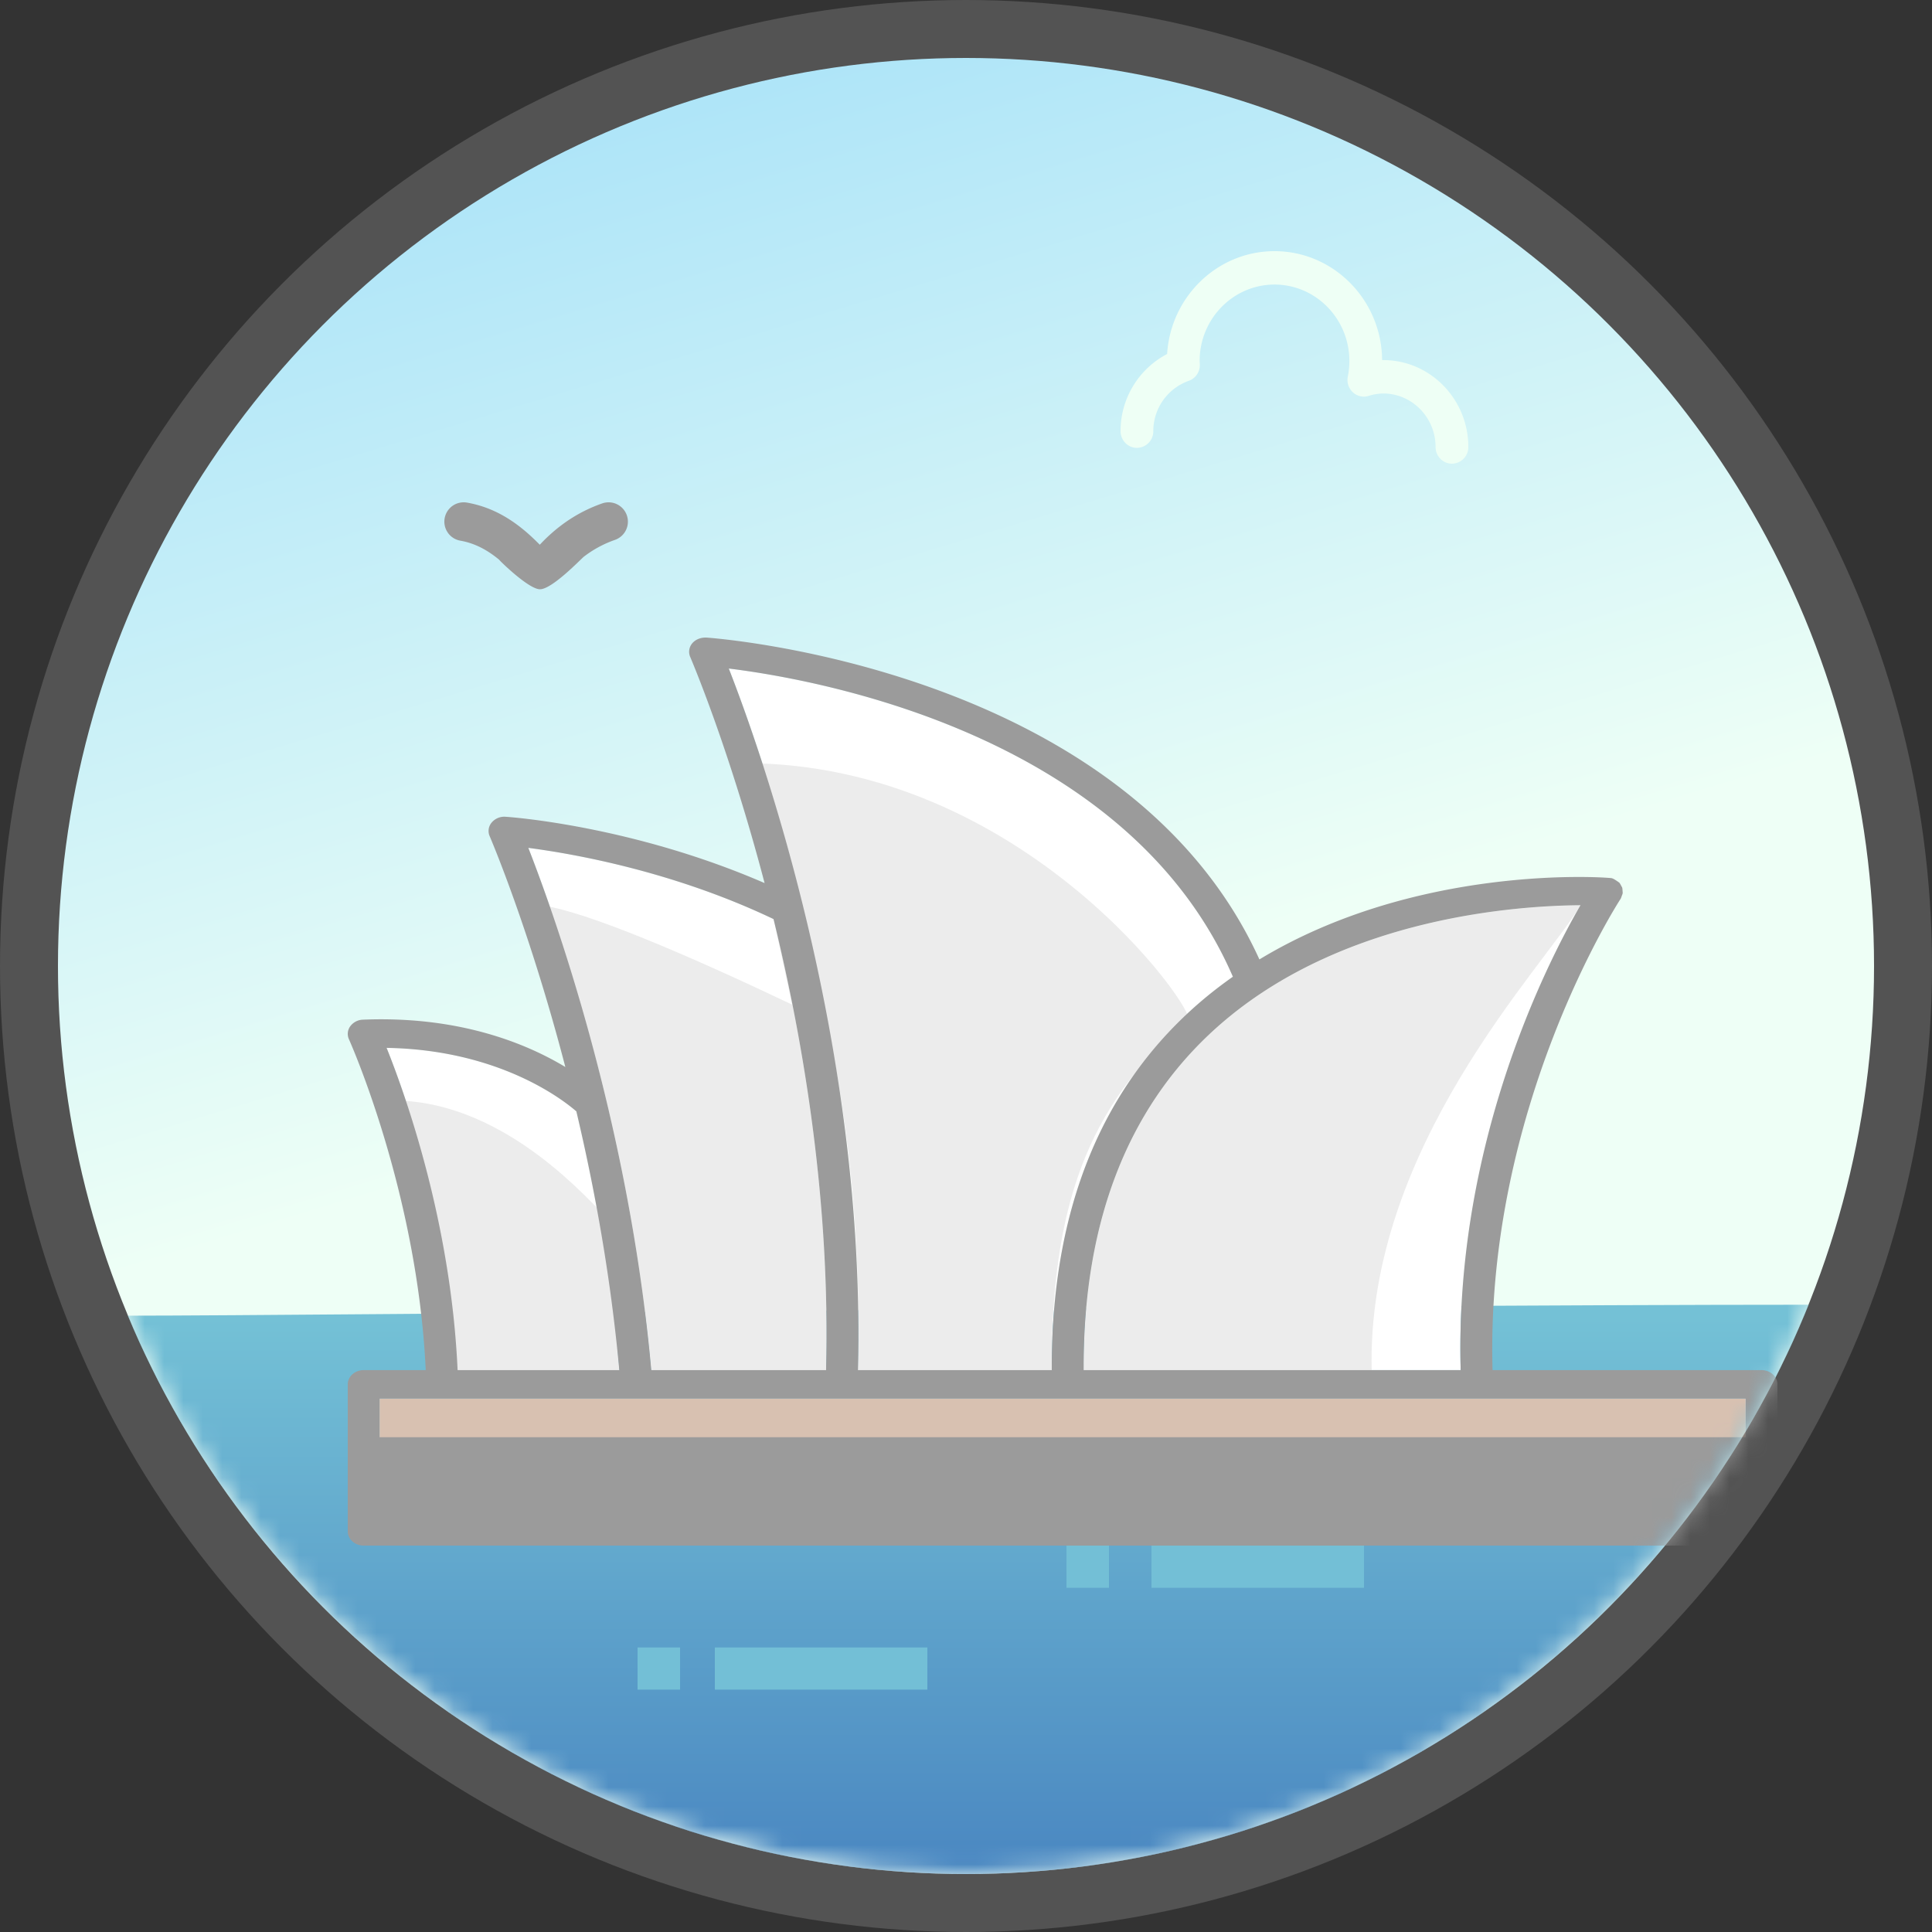
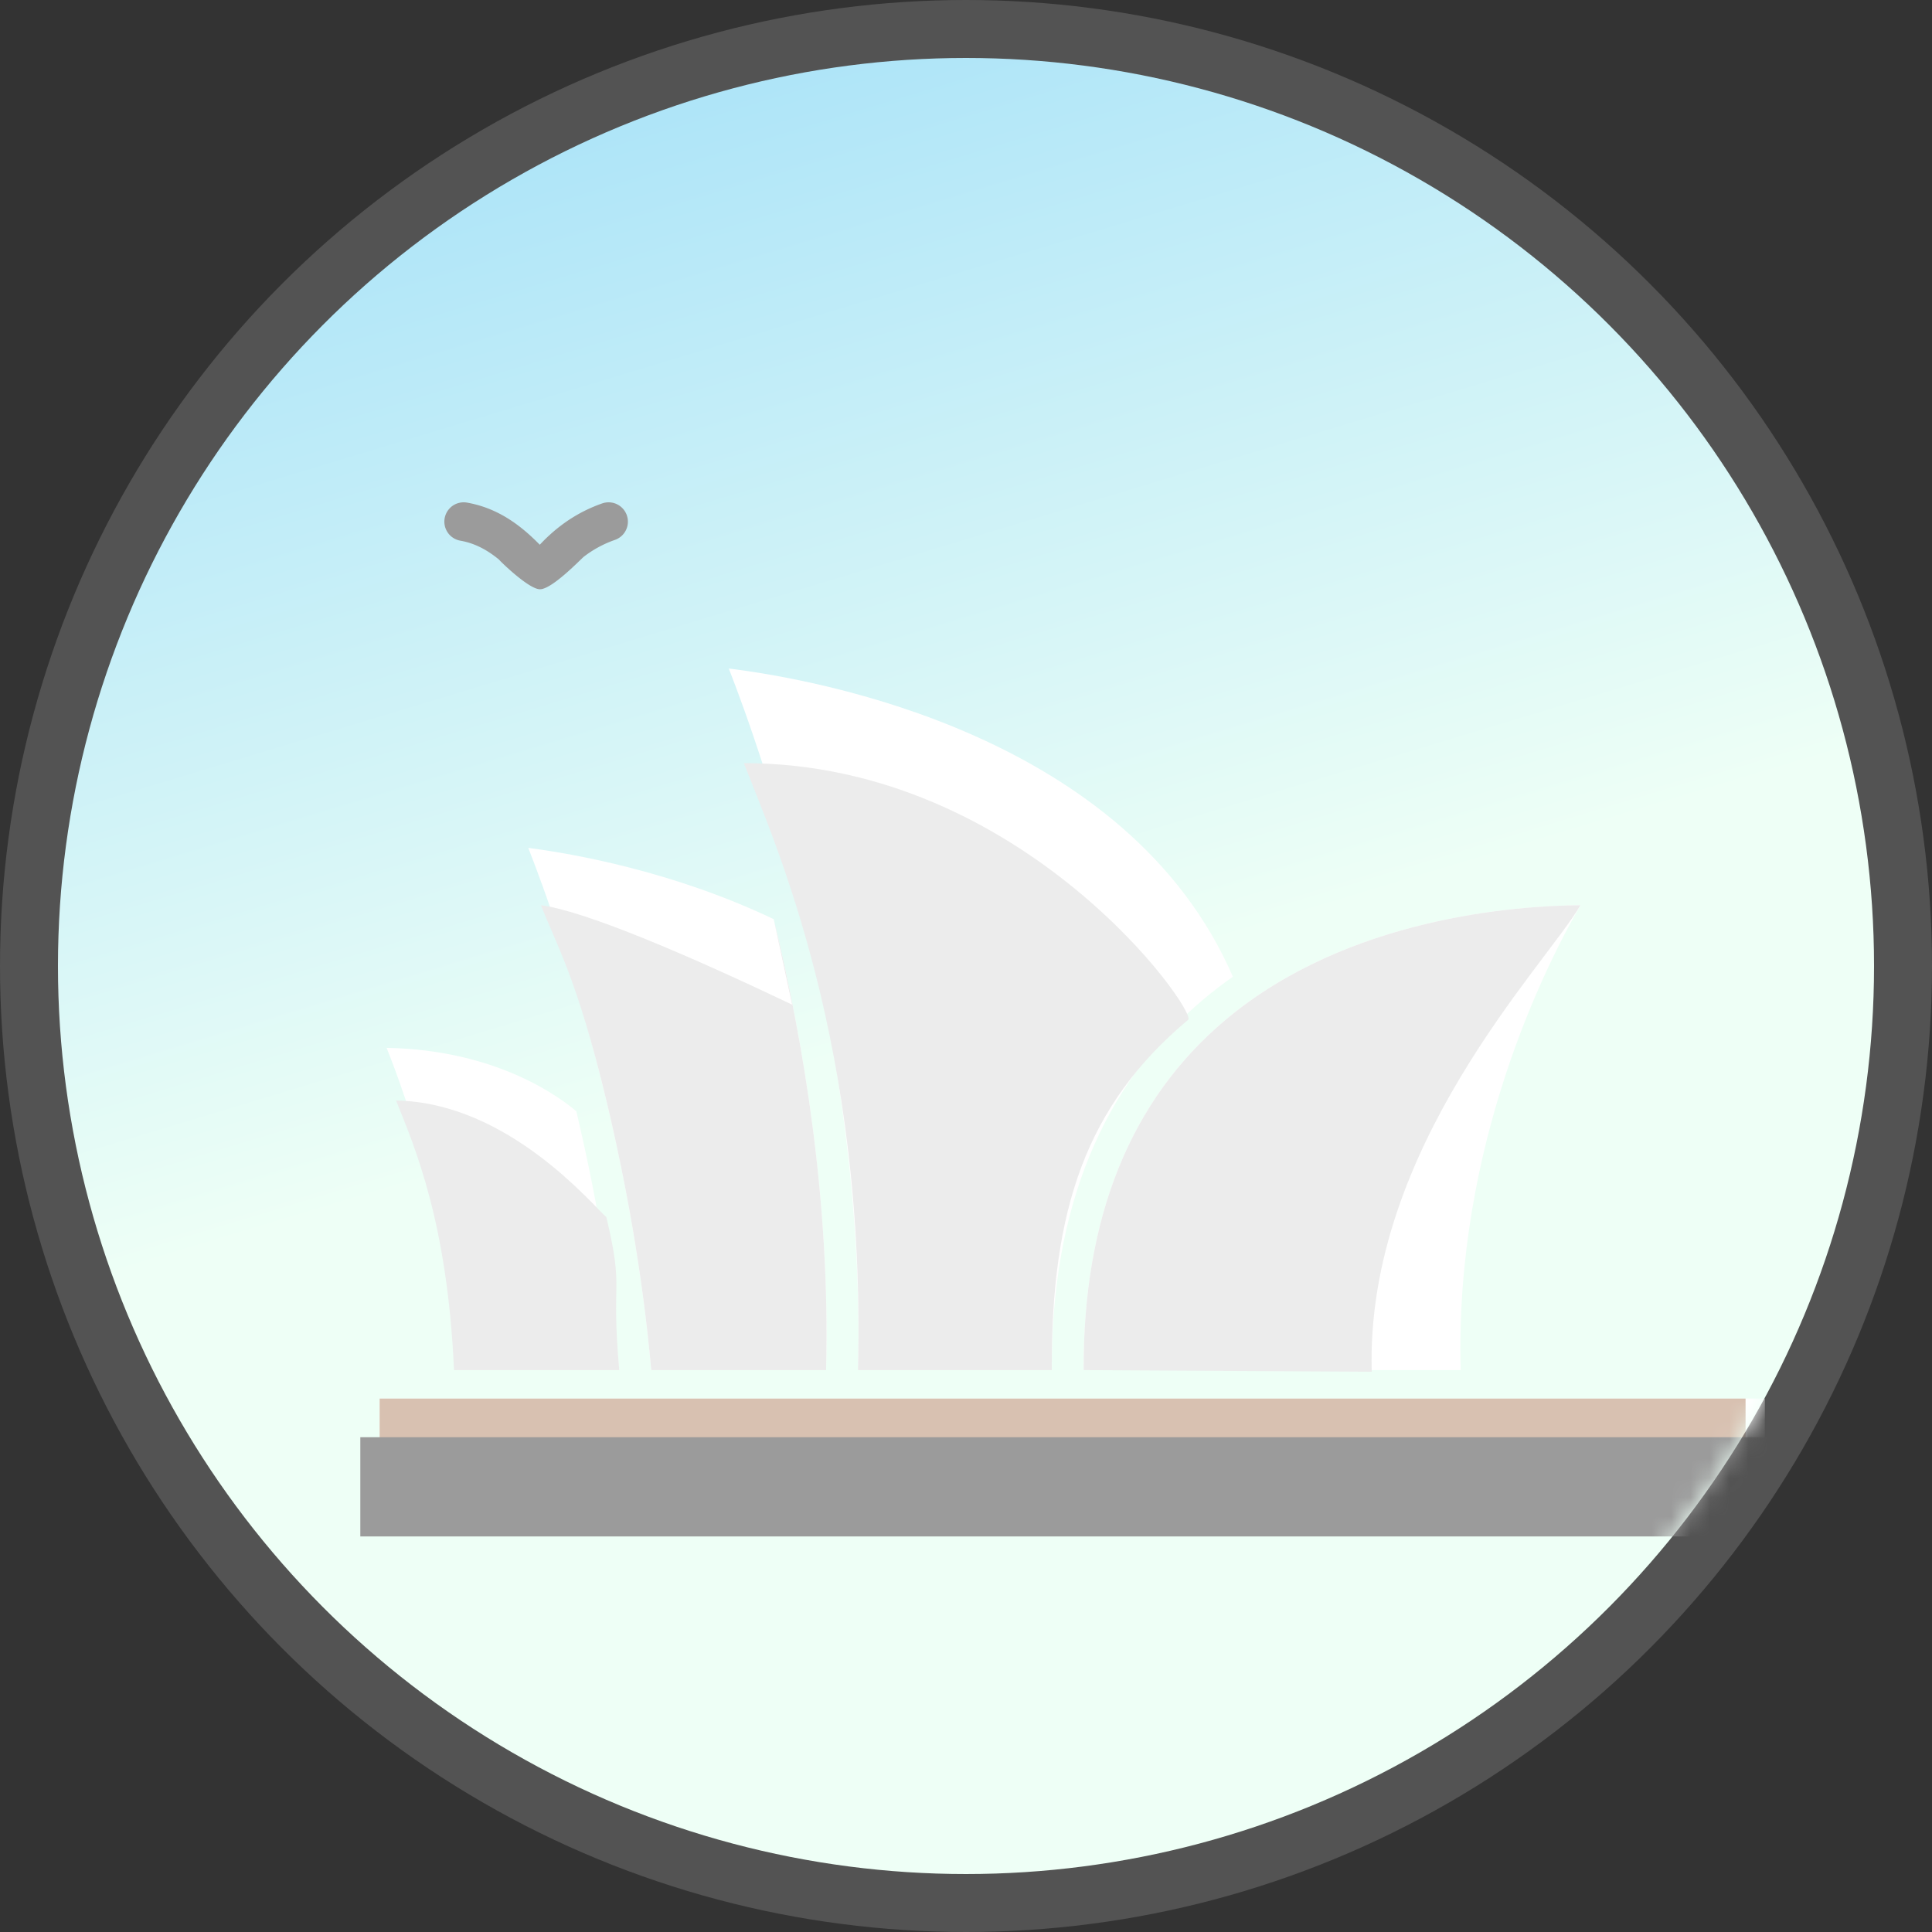
<svg xmlns="http://www.w3.org/2000/svg" xmlns:xlink="http://www.w3.org/1999/xlink" width="100" height="100">
  <rect width="100%" height="100%" fill="#333333" stroke="none" />
  <defs>
    <linearGradient x1="59.87%" y1="50%" x2="41.02%" y2="-12.305%" id="b">
      <stop stop-color="#EEFFF6" offset="0%" />
      <stop stop-color="#A0DFF9" offset="100%" />
    </linearGradient>
    <circle id="a" cx="50" cy="50" r="47" />
    <linearGradient x1="50%" y1="2.172%" x2="50%" y2="100%" id="c">
      <stop stop-color="#74C1D6" offset="0%" />
      <stop stop-color="#4A87C1" offset="100%" />
    </linearGradient>
  </defs>
  <g fill="none" fill-rule="evenodd">
    <circle fill="#9E9E9E" opacity=".3" cx="50" cy="50" r="50" />
    <mask id="d" fill="#fff">
      <use xlink:href="#a" />
    </mask>
    <use fill="url(#b)" xlink:href="#a" />
-     <path d="M50 97c19.76 0 36.672-12.194 43.62-29.467-24.12 0-77.62.566-87.009.566C13.7 85.072 30.457 97 50 97z" fill="url(#c)" mask="url(#d)" />
-     <path fill="#73BFD6" fill-rule="nonzero" mask="url(#d)" d="M59.6 80h11v2.182h-11zM37 85.273h11v2.182H37zM55.2 80h2.2v2.182h-2.2zM33 85.273h2.2v2.182H33z" />
    <g mask="url(#d)">
      <path d="M75.603 70.917H56.09c-.035-7.904 2.433-14.007 7.35-18.134 6.335-5.316 15.09-5.906 18.365-5.929-1.79 3.095-6.526 12.44-6.2 24.063zM63.814 50.555c-.507.358-1.007.737-1.493 1.144-5.272 4.419-7.918 10.885-7.881 19.218H44.408c.423-16.795-5.04-32.11-6.686-36.314 4.662.575 20.673 3.445 26.092 15.952zm-23.777-2.984l.009.002c1.58 6.491 2.933 14.716 2.712 23.344H33.71c-.46-5.09-1.343-9.85-2.325-13.954-.004-.012-.004-.024-.009-.035-1.497-6.248-3.223-10.977-4.032-13.042 2.338.305 7.504 1.212 12.692 3.685zm-20.026 6.667c5.801.098 9.108 2.668 9.821 3.286.938 3.958 1.775 8.518 2.223 13.393h-8.37c-.343-7.648-2.693-14.237-3.674-16.679zM91.35 75.526h-71.7V72.39h71.7v3.135z" fill="#FFF" fill-rule="nonzero" />
      <path d="M71 71l-14.91-.083c-.036-7.904 2.432-14.007 7.35-18.134 6.334-5.316 15.09-5.906 18.364-5.929C80.014 49.95 70.674 59.377 71 71zm-9.5-18.217c-5.271 4.419-7.097 9.801-7.06 18.134H44.408c.423-16.795-4.263-27.213-5.908-31.417 14.5 0 23.487 12.876 23 13.283zM41 52c.003.001-.957-4.428-.954-4.427 1.58 6.491 2.933 14.716 2.712 23.344H33.71c-.46-5.09-1.343-9.85-2.325-13.954C29.88 50.68 28.809 48.92 28 46.854c2.337.306 7.812 2.673 13 5.146zm-20.5 4.963c5.8.097 10.172 5.418 10.886 6.037.937 3.958.22 3.042.669 7.917H23.5c-.343-7.648-2.02-11.512-3-13.954z" fill="#ECECEC" fill-rule="nonzero" />
      <path fill="#D8C1B1" d="M90.35 74.526h-70.7V72.39h70.7z" />
      <path fill="#9B9B9B" d="M97.35 79.526h-78.7V74.39h78.7z" />
-       <path d="M91.175 70.917H77.254c-.39-13.58 6.56-24.291 6.632-24.399.031-.06.039-.101.054-.14.02-.054.045-.105.051-.159-.012-.177-.013-.231-.03-.283-.092-.168-.111-.211-.145-.249-.291-.209-.347-.218-.402-.234-.627-.075-10.183-.664-18.227 4.207C58.292 34.51 36.771 33.014 36.55 33c-.277-.007-.554.097-.721.3a.674.674 0 0 0-.104.703c.038.09 2.003 4.67 3.85 11.705-6.825-2.962-13.121-3.414-13.401-3.432a.856.856 0 0 0-.724.297.673.673 0 0 0-.106.705c.033.076 2.05 4.772 3.918 11.95-1.979-1.194-5.46-2.655-10.473-2.45a.849.849 0 0 0-.658.339.67.67 0 0 0-.07.675c.036.08 3.546 7.91 3.975 17.125h-3.211c-.456 0-.825.33-.825.737v7.609c0 .407.37.737.825.737h72.35c.456 0 .825-.33.825-.737v-7.61c0-.407-.37-.736-.825-.736zm-15.572 0H56.09c-.035-7.904 2.433-14.007 7.35-18.134 6.335-5.316 15.09-5.906 18.365-5.929-1.79 3.095-6.526 12.44-6.2 24.063zM63.814 50.555c-.507.358-1.007.737-1.493 1.144-5.272 4.419-7.918 10.885-7.881 19.218H44.408c.423-16.795-5.04-32.11-6.686-36.314 4.662.575 20.673 3.445 26.092 15.952zm-23.777-2.984c1.588 6.493 2.942 14.718 2.72 23.346h-9.046c-.46-5.09-1.343-9.85-2.325-13.954-1.506-6.283-3.232-11.012-4.04-13.077 2.337.305 7.503 1.212 12.691 3.685zm-20.026 6.667c5.801.098 9.108 2.668 9.821 3.286.938 3.958 1.775 8.518 2.223 13.393h-8.37c-.343-7.648-2.693-14.237-3.674-16.679zM90.35 78.526h-70.7V72.39h70.7v6.135z" fill="#9B9B9B" fill-rule="nonzero" />
-       <path d="M70.018 20.3a.841.841 0 0 0 .812.195 2.62 2.62 0 0 1 .762-.128c1.496 0 2.713 1.242 2.713 2.768 0 .478.38.865.848.865a.856.856 0 0 0 .847-.865c0-2.48-1.977-4.498-4.408-4.498h-.054C71.514 15.525 69.025 13 65.968 13c-2.952 0-5.375 2.357-5.558 5.323A4.498 4.498 0 0 0 58 22.316c0 .478.38.865.847.865a.856.856 0 0 0 .848-.865 2.76 2.76 0 0 1 1.837-2.605.863.863 0 0 0 .571-.853l-.01-.175c0-2.18 1.739-3.954 3.876-3.954 2.136 0 3.874 1.774 3.874 3.954 0 .27-.027.542-.08.807a.876.876 0 0 0 .255.81z" fill="#EEFFF5" fill-rule="nonzero" />
      <path d="M29.005 27.226a7.716 7.716 0 0 1 2.163-1.169 1 1 0 0 1 .664 1.887 5.721 5.721 0 0 0-1.609.868c-.146.112-1.64 1.688-2.275 1.688-.617 0-2.272-1.663-2.096-1.516-.636-.529-1.288-.87-2.025-.999a1 1 0 0 1 .346-1.97c1.118.197 2.073.696 2.957 1.43.197.163.384.334.58.523l.23.227a8.72 8.72 0 0 1 1.065-.97z" fill="#9B9B9B" fill-rule="nonzero" />
    </g>
  </g>
</svg>